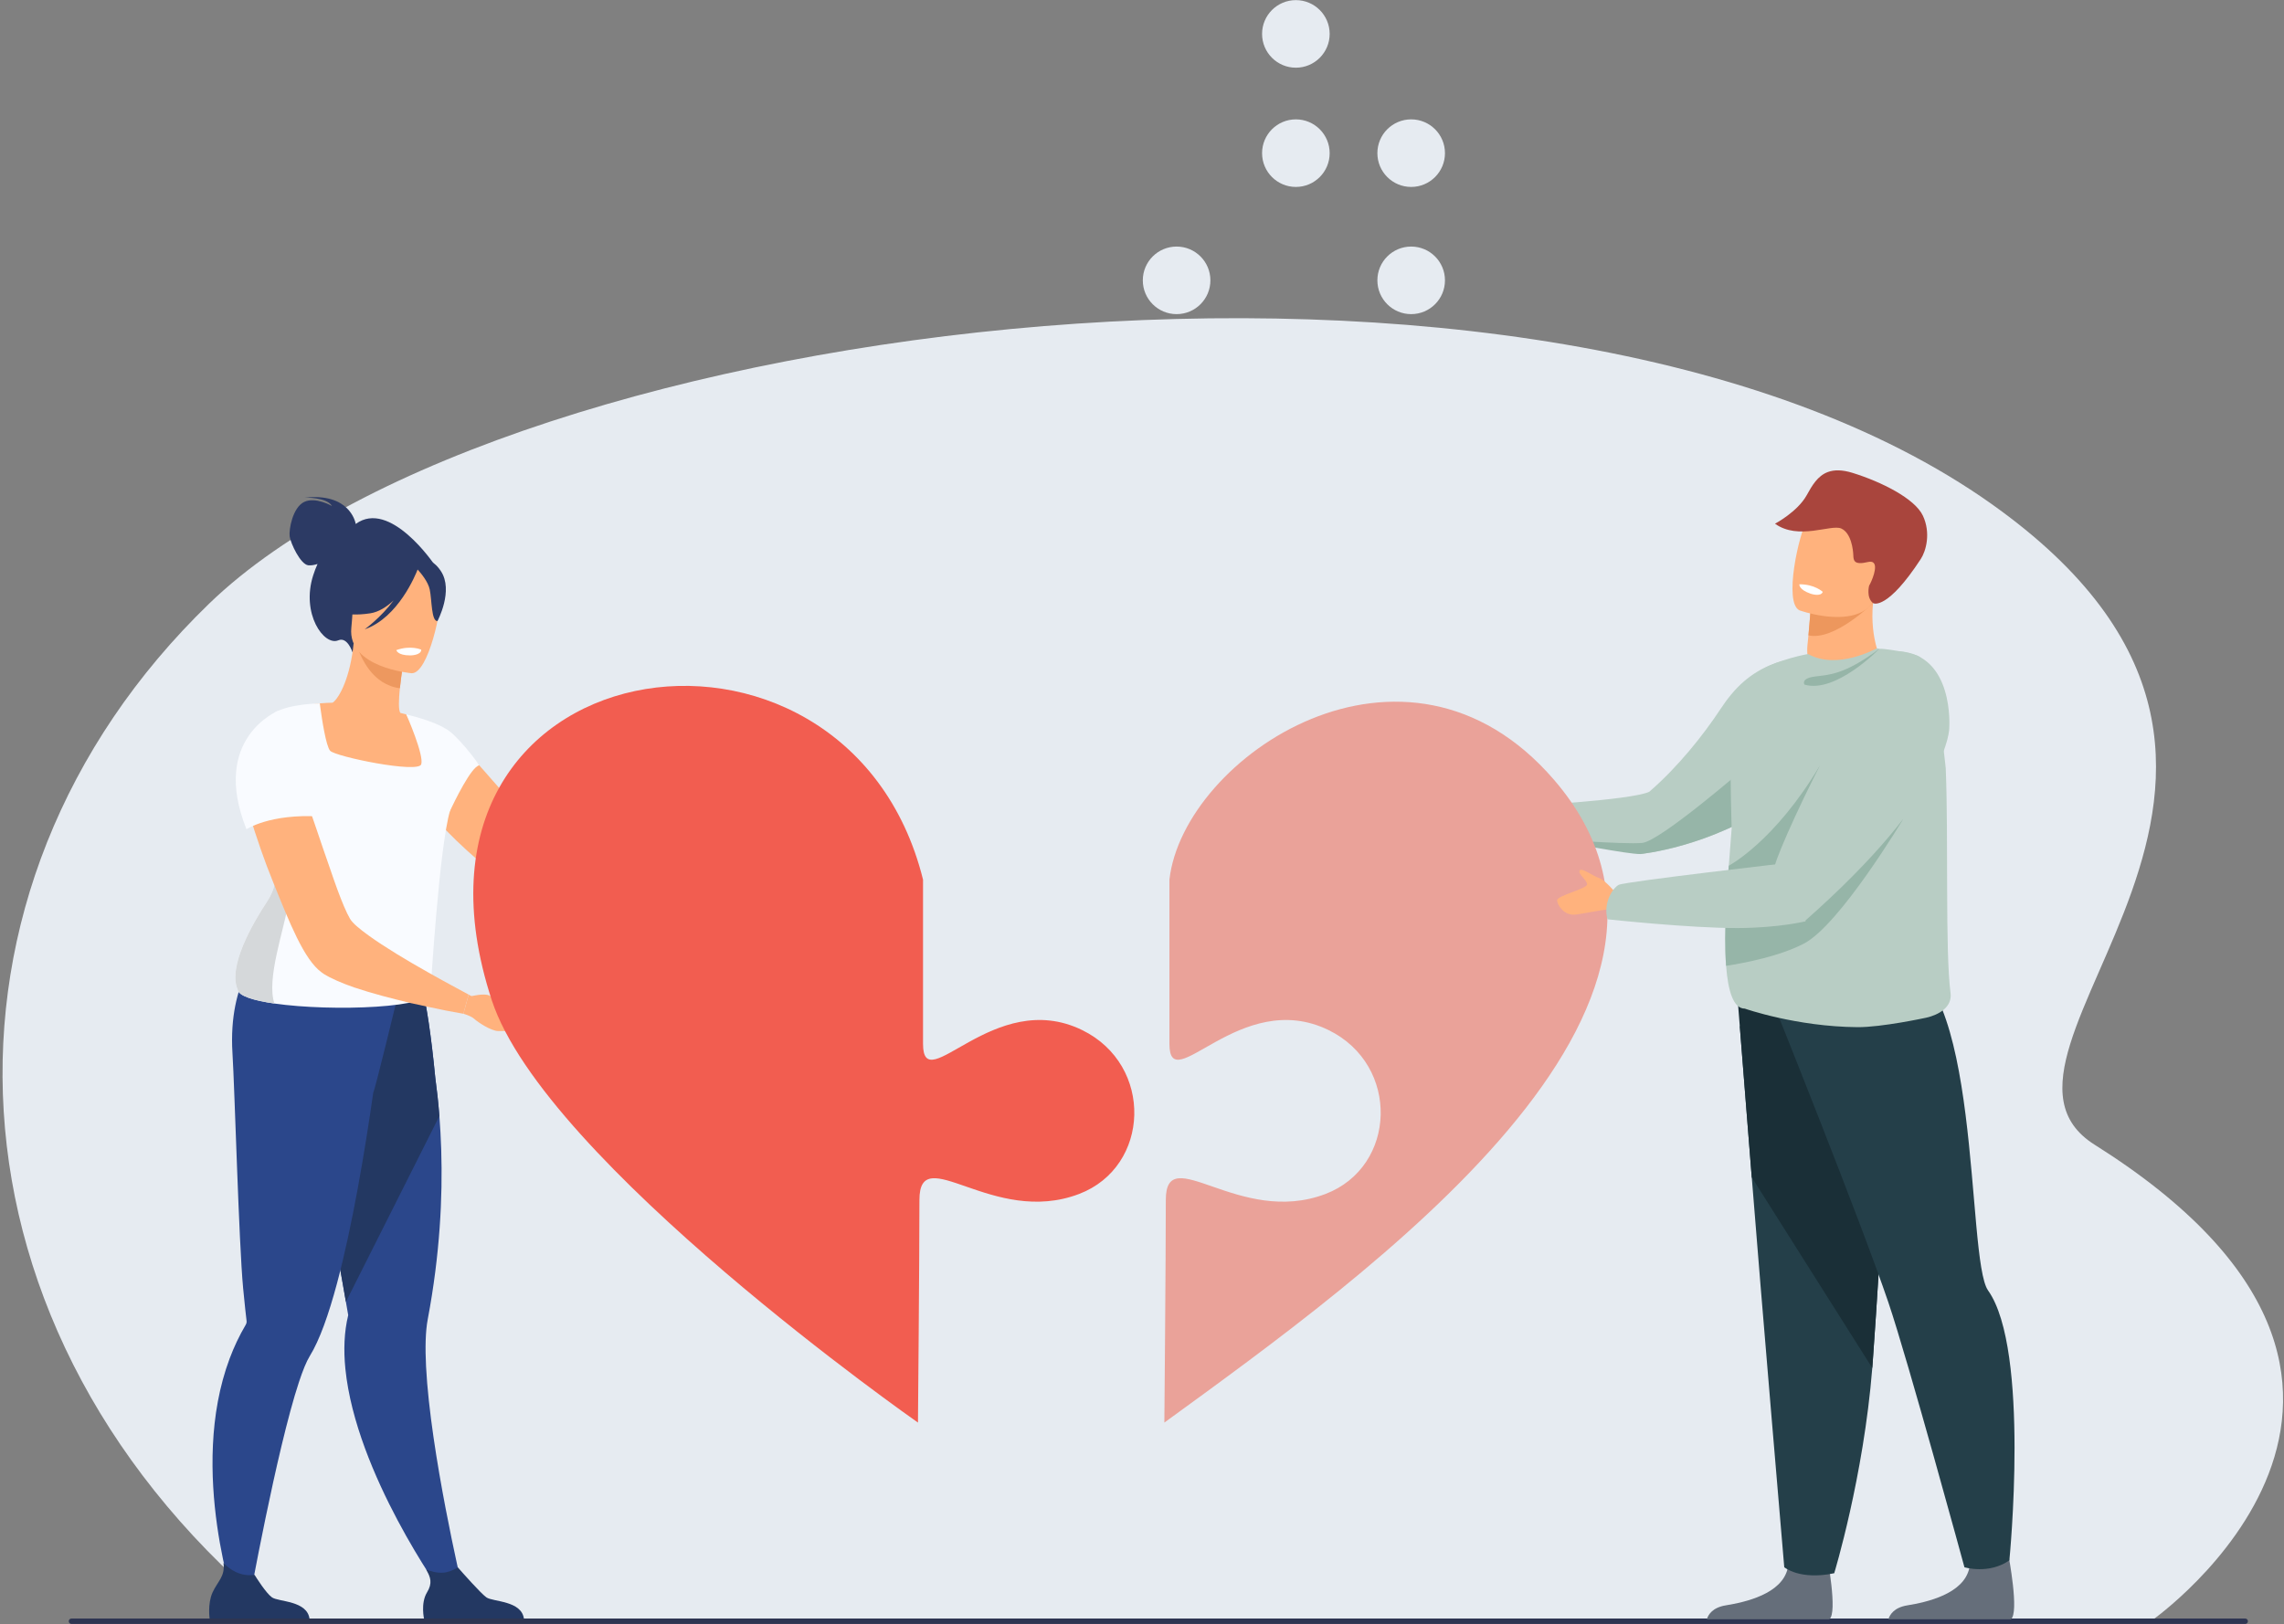
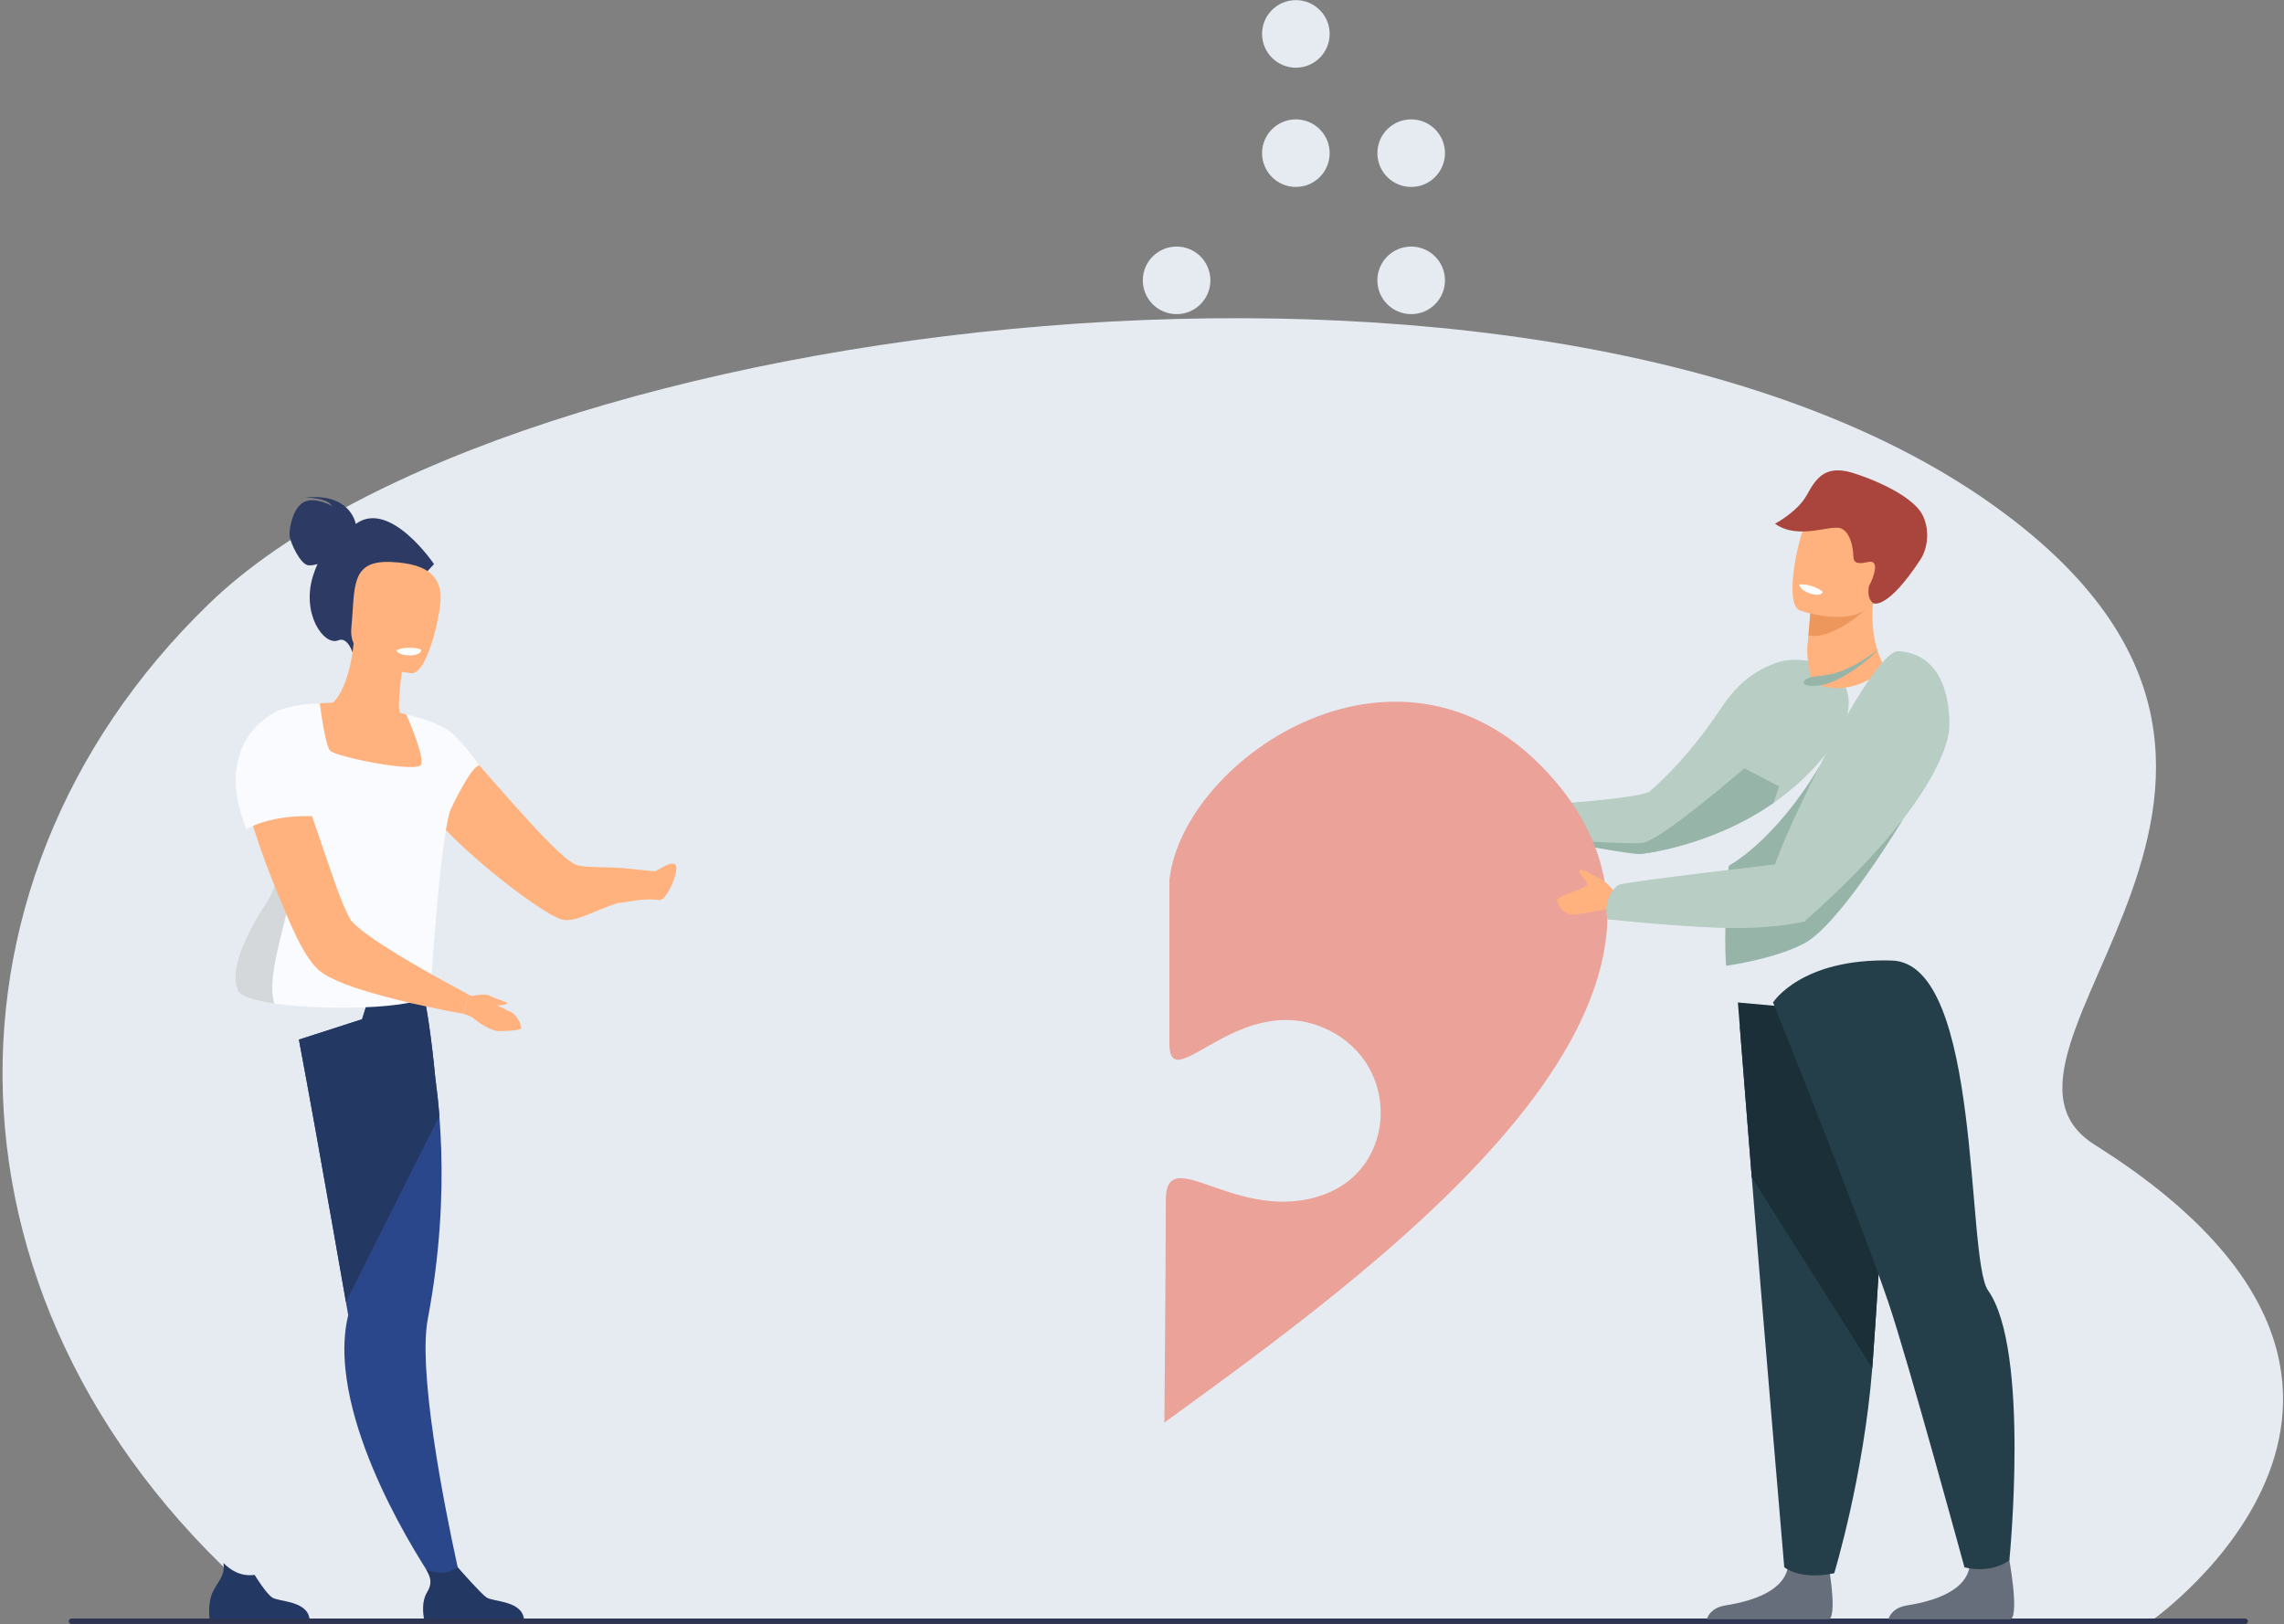
<svg xmlns="http://www.w3.org/2000/svg" width="641" height="456" viewBox="0 0 641 456" fill="none">
  <rect x="0" y="0" width="641" height="456" fill="#808080" stroke="none" />
  <circle cx="396.039" cy="145.642" r="9.484" transform="rotate(-90 396.039 145.642)" fill="#E6EBF1" />
  <circle cx="363.683" cy="145.642" r="9.484" transform="rotate(-90 363.683 145.642)" fill="#E6EBF1" />
  <circle cx="363.683" cy="42.992" r="9.484" transform="rotate(-90 363.683 42.992)" fill="#E6EBF1" />
  <circle cx="330.211" cy="112.169" r="9.484" transform="rotate(-90 330.211 112.169)" fill="#E6EBF1" />
  <circle cx="330.211" cy="78.697" r="9.484" transform="rotate(-90 330.211 78.697)" fill="#E6EBF1" />
  <circle cx="396.043" cy="112.169" r="9.484" transform="rotate(-90 396.043 112.169)" fill="#E6EBF1" />
  <circle cx="396.043" cy="78.697" r="9.484" transform="rotate(-90 396.043 78.697)" fill="#E6EBF1" />
  <circle cx="396.043" cy="42.992" r="9.484" transform="rotate(-90 396.043 42.992)" fill="#E6EBF1" />
  <circle cx="363.683" cy="112.169" r="9.484" transform="rotate(-90 363.683 112.169)" fill="#E6EBF1" />
  <circle cx="363.683" cy="9.519" r="9.484" transform="rotate(-90 363.683 9.519)" fill="#E6EBF1" />
  <g clip-path="url(#clip0_1473_13403)">
    <path d="M79.618 454.822C-19.493 374.607 -23.838 249.29 58.699 169.445C142.366 88.507 432.843 51.958 558.971 141.509C666.525 217.872 546.517 295.335 587.839 321.329C696.573 389.729 603.99 454.822 603.99 454.822H79.618Z" fill="#E6EBF1" />
    <path d="M99.838 147.081C99.702 146.335 97.948 138.333 85.569 139.696C85.569 139.696 91.731 139.539 93.164 142.049C93.164 142.049 88.561 139.358 85.357 140.904C82.151 142.451 81.034 148.621 81.294 150.56C81.555 152.499 84.328 158.468 86.536 158.688C87.372 158.772 88.294 158.583 89.118 158.316C88.679 159.285 88.265 160.342 87.893 161.51C84.441 172.312 90.941 181.436 94.946 179.743C97.513 178.657 98.929 183.1 98.929 183.1L121.809 158.348C121.809 158.348 109.427 140.024 99.841 147.079L99.838 147.081Z" fill="#2C3A64" />
    <path d="M129.644 445.207L124.078 447.278C124.078 447.278 99.908 413.755 96.931 384.261C96.4 378.996 96.576 373.893 97.725 369.181C97.725 369.181 97.49 367.832 97.076 365.445C96.885 364.332 96.65 362.991 96.381 361.456C95.595 356.953 94.513 350.792 93.278 343.777C90.433 327.634 86.748 306.999 83.887 291.829L85.387 291.348L101.612 286.114L104.965 275.465L117.045 272.284C117.045 272.284 119.744 277.564 122.156 302.501C122.602 305.772 123.005 309.379 123.31 313.291C124.251 325.23 124.318 340.041 122.16 356.974C121.606 361.309 120.906 365.783 120.038 370.382C119.402 373.754 119.307 378.347 119.574 383.622C120.793 407.734 129.642 445.205 129.642 445.205L129.644 445.207Z" fill="#2B478B" />
    <path d="M123.313 313.295L97.08 365.447C96.889 364.334 96.653 362.993 96.385 361.458C95.599 356.956 94.517 350.794 93.281 343.779C90.437 327.636 86.752 307.001 83.891 291.831L85.391 291.35L101.616 286.116L104.969 275.467L117.049 272.286C117.049 272.286 119.748 277.566 122.16 302.503C122.605 305.774 123.009 309.381 123.313 313.293V313.295Z" fill="#233862" />
-     <path d="M111.771 278.98L111.164 273.772C100.989 276.473 73.806 266.221 73.806 266.221C73.806 266.221 63.951 274.885 65.243 295.652C65.875 305.789 67.029 348.863 68.233 361.609C68.667 366.229 69.05 369.517 69.205 370.83C69.207 370.836 69.207 370.84 69.207 370.84C69.256 371.244 69.115 371.622 68.911 371.973C67.138 374.983 65.667 378.118 64.463 381.326C52.636 412.843 66.285 451.656 66.285 451.656L69.827 450.23C69.827 450.23 77.594 407.034 83.905 387.952C84.976 384.714 86.004 382.172 86.945 380.651C89.689 376.223 92.235 368.987 94.546 360.38C98.914 344.109 102.43 322.94 104.771 306.602C105.094 306.617 111.767 278.982 111.767 278.982L111.771 278.98Z" fill="#2B478B" />
    <path d="M157.802 258.152C161.924 259.206 168.681 254.324 176.225 252.771C181.252 251.78 181.044 251.816 182.851 251.385C183.427 251.25 183.748 251.15 183.748 251.15L187.546 244.929C187.546 244.929 183.023 244.572 177.403 243.937C169.576 243.017 163.496 243.916 160.954 242.414C155.059 238.912 140.873 221.91 132.575 212.672C132.14 212.168 131.71 211.685 131.283 211.21C130.97 210.863 130.657 210.523 130.348 210.189C130.285 210.124 130.205 210.015 130.102 209.958C129.72 209.592 129.396 209.25 129.083 208.951C129.071 208.914 129.016 208.886 128.964 208.857C127.489 207.376 124.903 205.577 124.903 205.577C123.453 204.752 122.258 204.59 121.417 205.296C121.417 205.296 120.333 206.355 119.268 208.359C119.041 208.777 118.819 209.237 118.608 209.741C118.432 210.017 118.346 210.307 118.26 210.601C117.556 212.449 117.043 214.771 117.136 217.477C117.201 219.527 117.468 221.838 118.501 224.284C122.487 233.71 151.54 256.576 157.804 258.156L157.802 258.152Z" fill="#FFB27D" />
    <path d="M120.605 215.775C117.658 217.7 113.985 219.252 109.403 220.174C92.231 223.634 86.098 209.031 83.922 199.063C86.285 197.796 88.483 197.565 89.752 197.449C90.989 197.338 92.287 197.279 93.363 197.256C95.321 195.842 98.344 189.918 99.239 180.611L100.036 180.848L113.378 184.907C113.378 184.907 112.641 189.163 112.227 193.195C111.903 196.35 111.784 199.369 112.361 200.126C113.403 200.382 114.029 200.55 114.029 200.55C114.029 200.55 114.029 200.554 114.036 200.563C114.208 200.863 117.929 207.388 120.605 215.773V215.775Z" fill="#FFB27D" />
    <path d="M126.581 226.502C126.501 226.868 126.407 227.225 126.3 227.595C123.285 237.672 120.846 277.963 120.846 277.963C122.443 282.999 93.165 284.03 77.02 281.705C71.15 280.86 67.015 279.572 66.73 277.87C63.841 271.358 70.91 259.196 74.992 253.013C75.505 252.238 75.946 251.421 76.308 250.574C77.23 248.446 77.675 246.131 77.583 243.797C77.459 240.601 77.188 237.5 76.854 234.595C76.228 229.114 75.394 224.33 74.957 220.945C75.805 220.099 76.633 219.315 77.404 218.569C78.579 217.42 79.608 216.357 80.331 215.326C81.125 214.202 81.568 213.103 81.469 211.952C81.394 211.08 81.238 210.199 81.02 209.328C80.919 208.916 80.803 208.506 80.681 208.096C79.371 203.8 76.957 200.086 76.957 200.086C81.329 197.529 89.749 197.451 89.749 197.451C89.749 197.451 89.806 197.914 89.913 198.664C90.322 201.685 91.474 209.428 92.654 210.752C94.129 212.403 117.413 217.191 118.224 214.542C119.022 211.939 114.213 200.981 114.033 200.567C114.026 200.559 114.026 200.552 114.026 200.552C121.485 202.325 124.722 204.33 124.869 204.445C124.869 204.445 124.863 204.445 124.861 204.443C120.814 207.987 128.703 216.847 126.579 226.504L126.581 226.502Z" fill="#F9FBFF" />
-     <path d="M113.382 184.911C113.382 184.911 112.642 189.166 112.23 193.199C104.634 192.222 101.304 184.869 100.039 180.852L113.382 184.911Z" fill="#ED985F" />
    <path d="M115.542 188.987C115.542 188.987 97.487 187.481 98.6 176.251C99.712 165.022 98.13 157.266 109.703 157.753C121.277 158.241 123.09 162.747 123.63 166.585C124.17 170.424 120.267 189.09 115.542 188.987Z" fill="#FFB27D" />
-     <path d="M123.716 160.289C121.269 156.634 119.088 157.163 117.807 158.06C108.498 151.657 98.546 157.73 98.546 157.73C96.533 165.665 93.062 170.997 93.062 170.997C93.062 170.997 96.144 173.354 103.913 172.165C106.287 171.802 108.516 170.365 110.472 168.545C106.893 173.375 102.35 176.659 102.35 176.659C111.815 173.384 116.708 161.165 117.204 159.871C118.206 160.97 120.159 163.333 120.609 165.503C121.22 168.453 121.036 174.378 122.771 174.35C122.771 174.35 127.384 165.77 123.714 160.287L123.716 160.289Z" fill="#2C3A64" />
    <path d="M189.586 245.364C188.861 248.282 186.642 252.929 184.917 252.662C180.997 252.055 176.934 253.076 174.989 253.313C174.232 253.446 173.791 253.498 173.791 253.498L173.594 247.2C173.594 247.2 173.674 247.208 173.854 247.179C175.199 246.977 181.955 245.826 184.72 244.137C188.586 241.775 190.535 241.538 189.586 245.366V245.364Z" fill="#FFB27D" />
    <path d="M86.881 454.549H58.853C58.853 454.549 58.181 450.278 59.645 447.037C61.049 443.927 63.246 442.513 62.719 438.751C64.5 440.585 67.402 442.637 71.454 442.093C71.95 442.898 74.658 447.207 76.318 448.398C78.15 449.713 86.316 449.245 86.881 454.549Z" fill="#233862" />
    <path d="M147.059 454.549H119.032C119.032 454.549 117.983 450.079 119.824 447.037C121.452 444.345 120.828 442.812 119.622 440.585C120.891 441.104 122.534 441.577 124.343 441.474C125.74 441.394 127.217 440.759 128.511 440.007C129.717 441.383 134.883 447.236 136.496 448.396C138.328 449.711 146.494 449.243 147.059 454.547V454.549Z" fill="#233862" />
    <path d="M111.234 182.493C111.234 182.493 111.486 183.981 115.144 183.983C115.144 183.983 118.216 183.987 118.224 182.371C118.224 182.371 115.329 181.039 111.234 182.493Z" fill="white" />
    <path d="M80.849 253.862C79.74 260.885 74.662 274.976 77.024 281.707C71.154 280.862 67.019 279.574 66.734 277.873C63.845 271.36 70.914 259.198 74.996 253.015C75.509 252.24 75.95 251.423 76.311 250.576C77.234 248.448 77.679 246.133 77.587 243.799C77.463 240.603 77.192 237.502 76.858 234.597C76.858 234.597 82.026 246.399 80.847 253.862H80.849Z" fill="#D5D8DA" />
    <path d="M120.52 206.483C120.715 212.725 125.23 229.859 126.299 227.597C127.522 225.017 132.261 215.212 134.488 214.851C134.371 214.399 127.973 205.821 124.862 204.443C124.862 204.443 122.387 205.197 120.52 206.483Z" fill="#F9FBFF" />
    <path d="M131.519 279.19L130.053 284.579C130.053 284.579 128.2 284.245 125.25 283.698C124.366 283.53 123.861 283.406 123.861 283.406C121.502 282.944 118.679 282.316 115.605 281.646H115.563C110.296 280.387 104.401 278.877 99.428 277.196C95.933 275.98 92.899 274.677 90.834 273.373C90.621 273.246 90.456 273.12 90.243 272.95C85.313 269.377 81.212 258.904 76.653 247.622C76.02 246.065 75.428 244.507 74.838 242.992C72.726 237.349 69.964 229.172 68.949 224.374C68.312 221.513 67.201 221.468 67.115 219.321C67.073 218.563 67.031 217.847 67.071 217.172C67.073 216.784 67.081 216.403 67.096 216.036C69.354 214.376 74.497 211.357 81.077 212.281C81.195 212.529 81.31 212.779 81.428 213.033C83.834 218.464 86.365 225.494 88.731 232.483C90.042 236.313 91.306 240.145 92.573 243.681C93.292 245.828 94.01 247.849 94.687 249.702C95.996 253.238 97.176 256.101 98.231 257.91C98.905 259.091 100.844 260.732 103.416 262.582C107.882 265.822 114.414 269.732 120.101 272.925C122.462 274.272 124.693 275.492 126.548 276.499C129.54 278.139 131.519 279.19 131.519 279.19Z" fill="#FFB27D" />
    <path d="M89.762 229.195C75.701 228.366 69.176 232.786 69.176 232.786C58.94 207.235 78.077 199.521 78.077 199.521C78.077 199.521 86.84 222.651 89.764 229.198L89.762 229.195Z" fill="#F9FBFF" />
    <path d="M131.994 279.705C131.994 279.705 136.015 278.688 137.379 279.49C138.744 280.293 142.293 281.215 142.362 281.618C142.438 282.051 138.669 282.621 136.618 281.934C134.568 281.247 131.992 279.705 131.992 279.705H131.994Z" fill="#FFB27D" />
    <path d="M630.116 455.86H20.051C19.635 455.86 19.293 455.52 19.293 455.102C19.293 454.686 19.633 454.344 20.051 454.344H630.116C630.532 454.344 630.875 454.684 630.875 455.102C630.875 455.518 630.534 455.86 630.116 455.86Z" fill="#2E3552" />
-     <path d="M427.831 228.979C427.831 228.979 424.648 225.116 422.936 224.574C421.224 224.032 417.91 221.466 417.478 222.523C417.045 223.58 419.705 225.21 419.564 226.418C419.423 227.626 411.11 229.565 411.16 230.843C411.211 232.12 413.116 235.21 416.287 234.855C419.457 234.5 427.499 232.593 429.15 233.416C430.801 234.24 427.829 228.977 427.829 228.977L427.831 228.979Z" fill="#FFB27D" />
+     <path d="M427.831 228.979C427.831 228.979 424.648 225.116 422.936 224.574C421.224 224.032 417.91 221.466 417.478 222.523C419.423 227.626 411.11 229.565 411.16 230.843C411.211 232.12 413.116 235.21 416.287 234.855C419.457 234.5 427.499 232.593 429.15 233.416C430.801 234.24 427.829 228.977 427.829 228.977L427.831 228.979Z" fill="#FFB27D" />
    <path d="M513.568 210.187C508.874 216.494 503.378 221.473 497.731 225.399C479.784 237.885 460.313 239.746 460.313 239.746C455.647 238.252 441.315 236.693 432.844 235.328H432.84C429.148 234.735 426.573 234.177 426.398 233.681L426.611 226.303C426.611 226.303 457.697 224.66 462.846 222.271C470.964 215.277 478.137 206.197 482.809 199.103C486.756 193.111 491.175 188.684 498.458 186.09C508.99 182.336 528.144 190.609 513.57 210.187H513.568Z" fill="#B8CDC4" />
    <path d="M499.315 220.756L497.731 225.397C479.783 237.883 460.313 239.744 460.313 239.744C456.565 239.744 441.314 236.691 432.844 235.326C433.18 235.353 455.905 237.13 460.926 236.609C465.987 236.086 489.542 215.67 489.542 215.67L499.313 220.754L499.315 220.756Z" fill="#96B5A8" />
    <path d="M479.023 454.549H513.379C515.841 452.881 512.715 436.56 512.715 436.56C512.715 436.56 503.339 433.003 501.719 440.236C500.095 447.465 489.776 449.766 484.316 450.648C480.578 451.255 479.397 453.308 479.023 454.549Z" fill="#656E7A" />
    <path d="M529.977 454.549H564.332C566.792 452.881 563.668 436.56 563.668 436.56C563.668 436.56 554.292 433.003 552.672 440.236C551.048 447.465 540.729 449.766 535.269 450.648C531.531 451.255 530.351 453.308 529.977 454.549Z" fill="#656E7A" />
    <path d="M488.268 288.06C488.268 288.06 489.812 307.325 491.627 330.485C494.093 361.943 500.747 439.942 500.747 439.942C500.747 439.942 505.108 443.663 514.77 441.627C514.77 441.627 522.993 414.719 525.453 384.006C525.491 383.504 525.529 382.996 525.567 382.49C527.854 351.224 531.411 285.392 531.411 285.392L488.266 288.06H488.268Z" fill="#243F49" />
    <path d="M487.736 281.402C487.736 281.402 489.808 307.325 491.623 330.483L525.449 384.006C525.487 383.504 525.525 382.996 525.563 382.49C527.85 351.224 531.407 285.392 531.407 285.392L487.734 281.404L487.736 281.402Z" fill="#1A2F37" />
    <path d="M497.598 281.402C497.598 281.402 522.132 342.47 529.974 365.62C535.56 382.109 551.317 439.953 551.317 439.953C551.317 439.953 558.168 442.037 563.926 438.007C563.926 438.007 569.788 378.91 557.947 362.246C551.666 353.405 556.386 270.343 530.917 269.631C505.449 268.921 497.6 281.402 497.6 281.402H497.598Z" fill="#243F49" />
    <path d="M508.555 191.378C512.301 193.35 515.956 193.474 519.124 192.8C522.023 192.191 524.513 190.911 526.284 189.777C528.103 188.613 529.173 187.6 529.173 187.6C529.173 187.6 529.047 187.418 528.832 187.056C527.725 185.163 524.37 178.359 525.864 167.428C525.883 167.285 524.801 167.489 523.164 167.875C518.297 169.029 508.511 171.804 508.076 171.928H508.059C508.059 171.928 507.939 174.226 507.536 178.348C507.502 178.712 507.467 179.092 507.427 179.485C507.376 179.968 507.326 180.481 507.267 181.008C506.813 185.294 508.553 191.378 508.553 191.378H508.555Z" fill="#FFB27D" />
    <path d="M507.539 178.348C514.806 180.014 525.653 169.285 525.653 169.285C524.859 168.695 524.027 168.228 523.167 167.875C518.3 169.029 508.514 171.804 508.079 171.928H508.062C508.062 171.928 507.942 174.226 507.539 178.348Z" fill="#ED975D" />
    <path d="M505.068 171.346C505.068 171.346 508.055 172.42 511.866 172.93C517.438 173.682 524.763 173.239 527.066 166.497C530.942 155.15 535.894 148.348 524.486 143.715C518.379 141.234 514.473 141.104 511.82 142.049C509.515 142.867 508.156 144.499 507.126 146.112C504.91 149.585 500.454 169.356 505.07 171.344L505.068 171.346Z" fill="#FFB27D" />
    <path d="M498.148 147.012C504.754 151.76 513.89 147.091 516.731 148.356C519.567 149.617 520.077 154.375 520.128 155.886C520.178 157.398 520.378 158.676 524.231 157.77C524.863 157.623 525.317 157.665 525.63 157.854C527.229 158.802 525.187 163.398 524.569 164.394C524.569 164.394 523.682 167.686 525.651 169.289C525.888 169.48 529.754 171.169 539.067 156.917C540.531 154.68 541.928 149.64 539.668 144.787C537.409 139.934 527.97 135.245 519.968 132.757C516.968 131.824 514.745 131.86 513.006 132.497C510.104 133.558 508.556 136.299 507.023 139.054C504.447 143.682 498.151 147.012 498.151 147.012H498.148Z" fill="#A9453D" />
-     <path d="M540.645 285.671C540.645 285.671 537.448 286.362 533.408 287.047C529.454 287.711 524.687 288.362 521.319 288.339C504.094 288.203 489.676 283.133 489.676 283.133C486.439 283.133 484.958 278.118 484.428 271.12C484.069 266.381 484.145 260.732 484.403 255.112C484.487 253.29 484.592 251.469 484.703 249.685C484.93 246.147 485.195 242.75 485.437 239.746C485.664 236.927 485.869 234.456 485.991 232.54C485.991 232.536 485.531 219.132 485.712 207.336C485.84 198.869 490.59 191.163 491.781 189.907C495.229 186.26 505.22 183.953 507.221 183.636C507.374 183.615 507.454 183.6 507.454 183.6C515.668 188.214 526.731 181.981 526.731 181.981C526.983 182.023 527.227 182.081 527.471 182.134C528.284 181.96 536.586 183.191 538.519 184.245C543.297 186.848 546.072 215.737 546.072 215.737C546.868 235.359 545.866 266.786 547.419 278.78C547.931 282.73 544.108 284.871 540.645 285.669V285.671Z" fill="#B8CDC4" />
    <path d="M527.419 182.147C527.419 182.147 515.177 194.773 506.427 192.184C506.427 192.184 505.261 190.479 509.202 189.932C513.143 189.386 517.398 189.609 527.419 182.144V182.147Z" fill="#96B5A8" />
    <path d="M504.984 164.022C504.984 164.022 504.745 165.491 508.161 166.663C508.161 166.663 511.028 167.648 511.551 166.142C511.551 166.142 509.274 163.974 504.984 164.022Z" fill="white" />
    <path d="M534.128 229.91C534.128 229.91 516.351 259.643 506.265 264.879C499.445 268.417 489.897 270.28 484.428 271.118C484.069 266.379 484.145 260.73 484.403 255.11C491.628 254.234 502.63 252.839 502.63 252.839L534.126 229.91H534.128Z" fill="#96B5A8" />
    <path d="M510.71 214.971L501.235 249.173C501.235 249.173 490.086 249.879 484.703 249.681C484.93 246.143 484.936 246.023 485.178 243.019C485.178 243.019 497.979 236.347 510.71 214.968V214.971Z" fill="#96B5A8" />
    <path d="M436.103 218.868C394.405 170.514 332.114 212.433 328.196 246.923V293.024C328.196 308.688 348.078 277.062 372.841 289.15C393.01 298.997 392.001 327.522 372.001 335.159C347.753 344.418 327.183 320.001 327.183 336.825C327.183 353.649 326.773 399.339 326.773 399.339C383.963 357.687 490.517 281.967 436.103 218.868Z" fill="#EAA299" />
    <path d="M453.653 250.866C453.653 250.866 450.47 247.002 448.758 246.46C447.046 245.918 443.733 243.353 443.3 244.41C442.867 245.467 445.527 247.097 445.386 248.305C445.245 249.513 436.932 251.452 436.985 252.729C437.035 254.007 438.941 257.097 442.111 256.742C445.281 256.387 453.323 254.479 454.974 255.303C456.626 256.127 453.653 250.864 453.653 250.864V250.866Z" fill="#FFB27D" />
    <path d="M547.06 204.254C547.06 204.254 547.621 222.37 506.328 258.717L498.036 243.864C496.509 242.975 524.711 182.319 532.816 182.802C548.52 183.739 547.06 204.254 547.06 204.254Z" fill="#B8CDC4" />
    <path d="M502.976 242.093C502.976 242.093 456.02 247.463 454.282 248.395C452.545 249.328 449.889 253.503 451.133 258.059C451.133 258.059 474.365 260.574 487.737 260.517C499.275 260.469 506.735 258.618 506.735 258.618L502.976 242.093Z" fill="#B8CDC4" />
    <path d="M130.053 284.581C130.053 284.581 132.158 285.135 133.114 286.024C134.07 286.911 137.771 289.387 139.801 289.429C141.83 289.469 146.198 289.282 146.288 288.661C146.379 288.037 145.303 284.703 142.841 283.831C141.73 283.438 139.255 281.795 138.017 281.955C136.517 282.146 131.517 279.192 131.517 279.192L130.051 284.581H130.053Z" fill="#FFB27D" />
-     <path d="M302.853 335.159C322.853 327.522 323.861 298.997 303.693 289.15C278.93 277.06 259.047 308.688 259.047 293.024V246.923C237.644 160.726 105.268 180.665 138.006 280.745C152.846 326.109 257.625 399.339 257.625 399.339C257.625 399.339 258.035 353.647 258.035 336.825C258.035 320.003 278.604 344.42 302.853 335.159Z" fill="#F25D50" />
  </g>
  <defs>
    <clipPath id="clip0_1473_13403">
      <rect width="640.028" height="366.539" fill="white" transform="translate(0.711 89.322)" />
    </clipPath>
  </defs>
</svg>